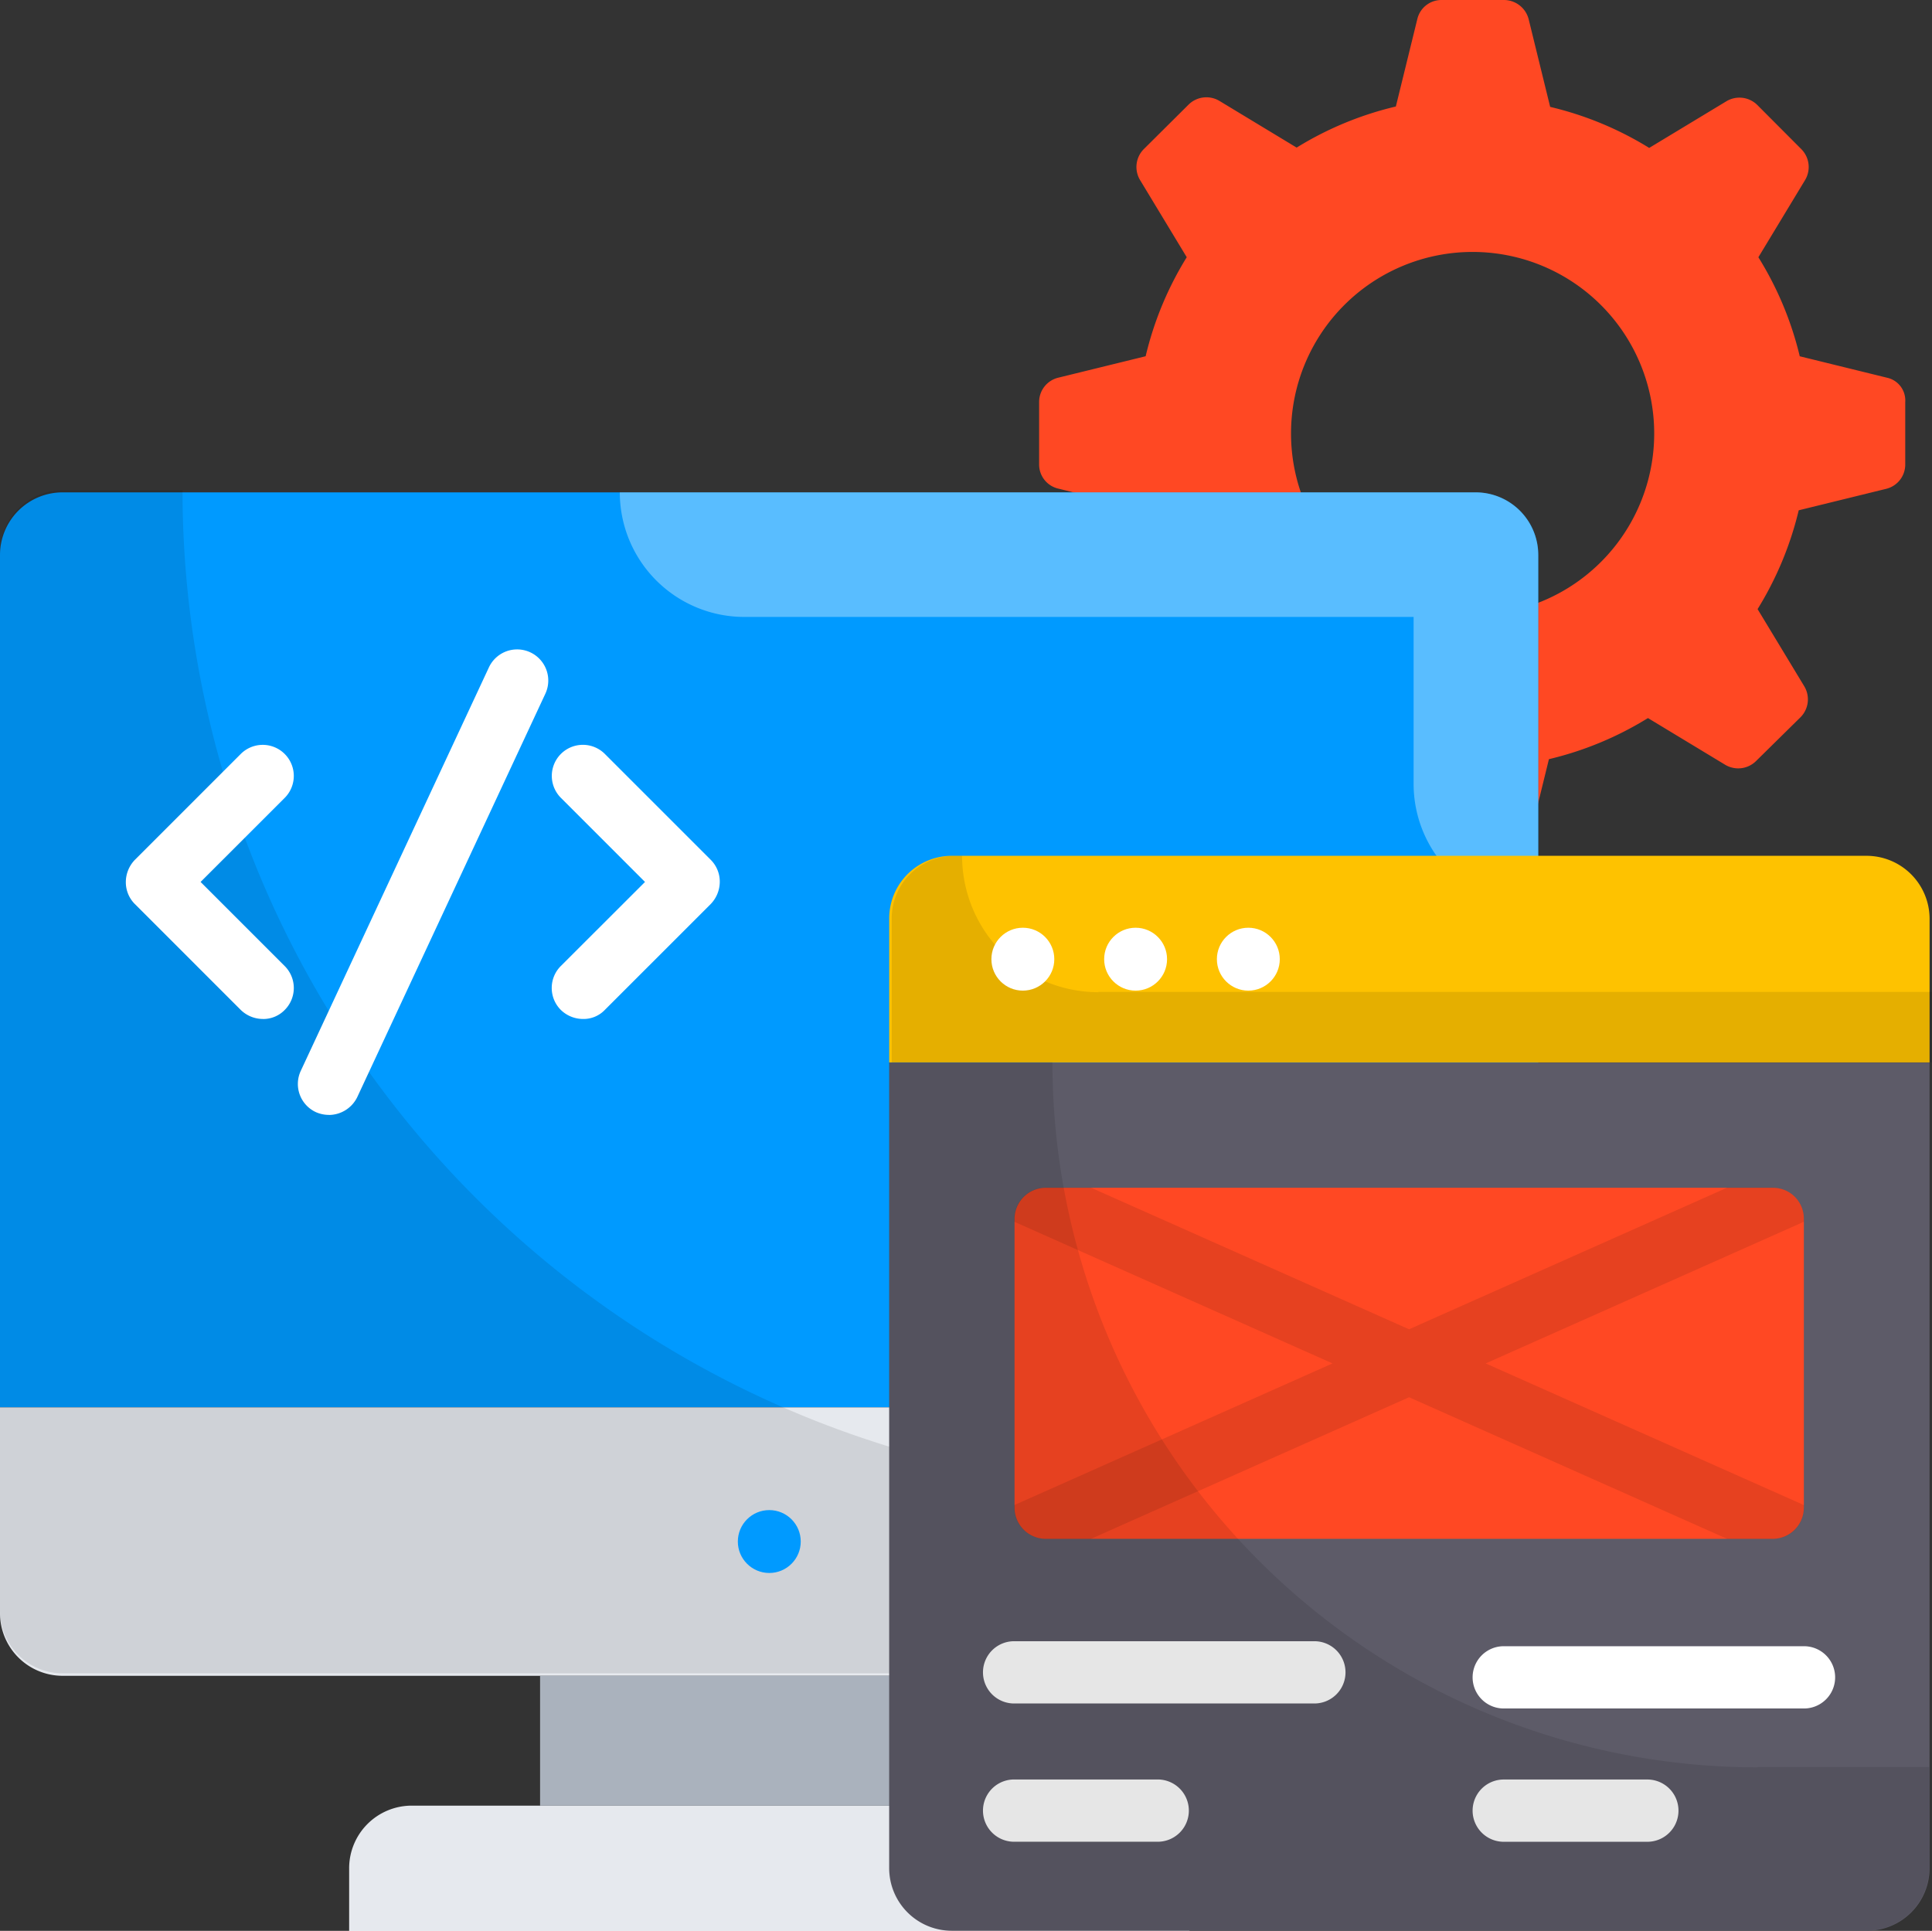
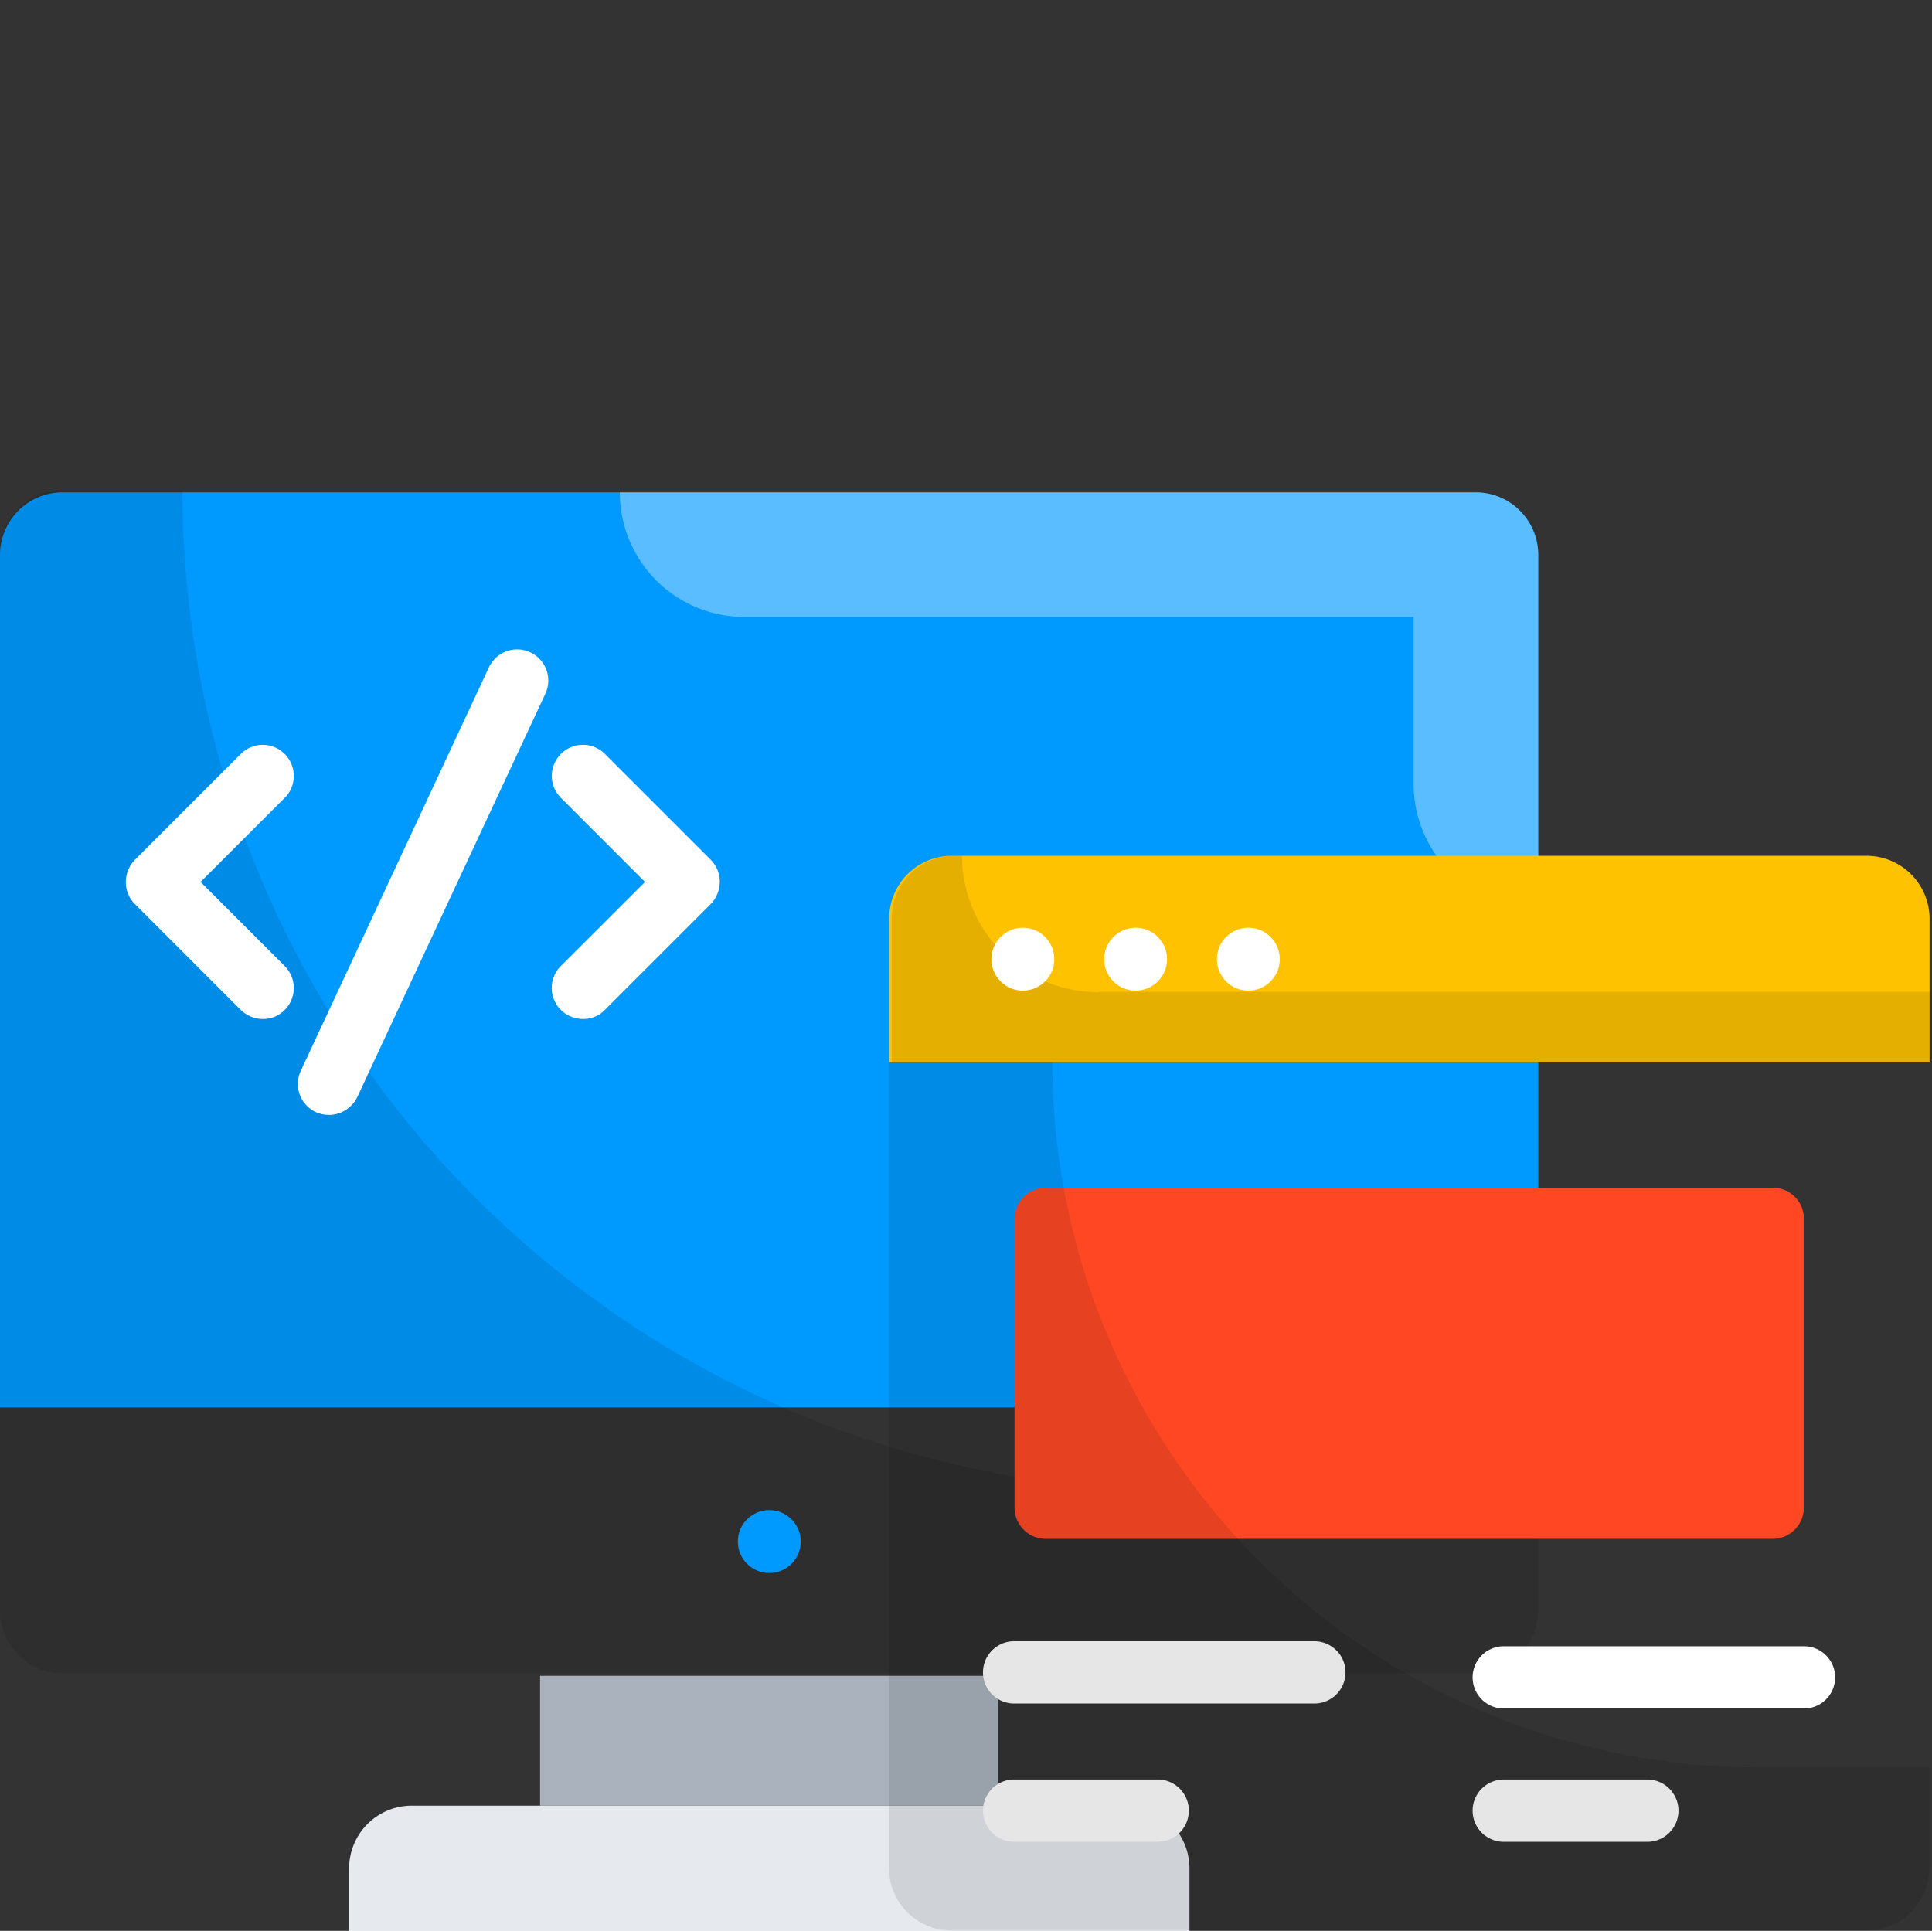
<svg xmlns="http://www.w3.org/2000/svg" width="56.027" height="56" viewBox="0 0 56.027 56">
  <rect x="0" y="0" width="56.027" height="56" fill="#333333" stroke="none" />
  <g id="app-development" transform="translate(-1.98 -2)">
-     <path id="Path_14506" data-name="Path 14506" d="M59.935,12.956,57.4,12.333A9.71,9.71,0,0,0,56.2,9.461l1.355-2.24a.736.736,0,0,0-.108-.894L56.168,5.044a.736.736,0,0,0-.894-.108L53.034,6.29A9.71,9.71,0,0,0,50.162,5.1L49.539,2.56A.741.741,0,0,0,48.825,2H47.01a.717.717,0,0,0-.7.551l-.623,2.538A9.71,9.71,0,0,0,42.81,6.281L40.57,4.926a.736.736,0,0,0-.894.108l-1.3,1.292a.736.736,0,0,0-.108.894l1.355,2.24a9.71,9.71,0,0,0-1.192,2.872l-2.538.623a.725.725,0,0,0-.551.7v1.815a.717.717,0,0,0,.551.7l2.538.623a9.559,9.559,0,0,0,1.192,2.863l-1.355,2.24a.736.736,0,0,0,.108.894l1.283,1.283a.736.736,0,0,0,.894.108l2.24-1.355a9.71,9.71,0,0,0,2.872,1.192l.623,2.538a.725.725,0,0,0,.7.551h1.815a.717.717,0,0,0,.7-.551l.623-2.538a9.71,9.71,0,0,0,2.872-1.192l2.24,1.355a.736.736,0,0,0,.894-.108L57.424,22.8a.736.736,0,0,0,.108-.894l-1.355-2.24A9.758,9.758,0,0,0,57.37,16.8l2.538-.623a.725.725,0,0,0,.551-.7V13.661A.674.674,0,0,0,59.935,12.956ZM47.913,19.839a5.266,5.266,0,1,1,5.266-5.266,5.266,5.266,0,0,1-5.266,5.266Z" transform="translate(-3.228)" fill="#ff4823" />
    <path id="Path_14507" data-name="Path 14507" d="M46.59,19.625a1.816,1.816,0,0,0-1.815-1.815H3.8A1.816,1.816,0,0,0,1.98,19.625V44.347H46.59Z" transform="translate(0 -1.53)" fill="#009aff" />
    <path id="Path_14508" data-name="Path 14508" d="M46.7,17.81H21.88a3.612,3.612,0,0,0,3.613,3.613H44.9v4.841a3.612,3.612,0,0,0,3.613,3.613V19.625A1.816,1.816,0,0,0,46.7,17.81Z" transform="translate(-1.926 -1.53)" fill="#fff" opacity="0.35" />
-     <path id="Path_14509" data-name="Path 14509" d="M1.98,47.19v5.97A1.816,1.816,0,0,0,3.8,54.976H44.775A1.816,1.816,0,0,0,46.59,53.16V47.19Z" transform="translate(0 -4.373)" fill="#e6e9ee" />
    <path id="Path_14510" data-name="Path 14510" d="M36.294,46.761A29.021,29.021,0,0,1,7.273,17.74H3.8A1.816,1.816,0,0,0,1.98,19.555V50.238A1.816,1.816,0,0,0,3.8,52.054h40.97a1.816,1.816,0,0,0,1.815-1.815V46.761Z" transform="translate(0 -1.523)" opacity="0.1" />
    <path id="Path_14511" data-name="Path 14511" d="M19.32,55.81H32.606v3.766H19.32Z" transform="translate(-1.678 -5.207)" fill="#aab2bd" />
    <path id="Path_14512" data-name="Path 14512" d="M35.744,59.98H15.005A1.816,1.816,0,0,0,13.19,61.8v1.815H37.559V61.8A1.816,1.816,0,0,0,35.744,59.98Z" transform="translate(-1.085 -5.611)" fill="#e6e9ee" />
    <path id="Path_14513" data-name="Path 14513" d="M58.873,29.48H32.345A1.816,1.816,0,0,0,30.53,31.3v4.173H60.7V31.3A1.829,1.829,0,0,0,58.873,29.48Z" transform="translate(-2.763 -2.659)" fill="#fec200" />
    <path id="Path_14514" data-name="Path 14514" d="M36.607,33.436a3.955,3.955,0,0,1-3.956-3.956h-.226A1.816,1.816,0,0,0,30.61,31.3v4.173H60.778V33.427H36.607Z" transform="translate(-2.771 -2.659)" opacity="0.1" />
    <g id="Group_11946" data-name="Group 11946" transform="translate(5.629 20.835)">
      <g id="Group_11944" data-name="Group 11944" transform="translate(0 2.768)">
        <g id="Group_11942" data-name="Group 11942" transform="translate(0 0)">
          <path id="Path_14515" data-name="Path 14515" d="M9.994,33.868a.925.925,0,0,1-.641-.262L6.282,30.535a.894.894,0,0,1-.262-.641.933.933,0,0,1,.262-.641l3.071-3.071a.9.9,0,0,1,1.274,1.274L8.188,29.894l2.439,2.439a.9.9,0,0,1,0,1.274.867.867,0,0,1-.632.262Z" transform="translate(-6.02 -25.918)" fill="#fff" />
        </g>
        <g id="Group_11943" data-name="Group 11943" transform="translate(12.354)">
          <path id="Path_14516" data-name="Path 14516" d="M20.6,33.868a.925.925,0,0,1-.641-.262.9.9,0,0,1,0-1.274L22.4,29.894l-2.439-2.439a.9.9,0,0,1,1.274-1.274l3.071,3.071a.894.894,0,0,1,.262.641.933.933,0,0,1-.262.641l-3.071,3.071A.853.853,0,0,1,20.6,33.868Z" transform="translate(-19.698 -25.918)" fill="#fff" />
        </g>
      </g>
      <g id="Group_11945" data-name="Group 11945" transform="translate(4.988)">
        <path id="Path_14517" data-name="Path 14517" d="M12.443,36.353a.925.925,0,0,1-.379-.081.9.9,0,0,1-.434-1.2l5.455-11.7a.9.9,0,1,1,1.635.768l-5.455,11.7a.92.92,0,0,1-.822.515Z" transform="translate(-11.543 -22.853)" fill="#fff" />
      </g>
    </g>
-     <path id="Path_14518" data-name="Path 14518" d="M30.53,36.12V59.486A1.816,1.816,0,0,0,32.345,61.3H58.882A1.816,1.816,0,0,0,60.7,59.486V36.12Z" transform="translate(-2.763 -3.302)" fill="#5d5b68" />
    <path id="Path_14519" data-name="Path 14519" d="M56.544,40.14H35.453a.906.906,0,0,0-.9.9v8.382a.906.906,0,0,0,.9.9h21.09a.906.906,0,0,0,.9-.9V41.043A.894.894,0,0,0,56.544,40.14Z" transform="translate(-3.152 -3.691)" fill="#ff4823" />
-     <path id="Path_14520" data-name="Path 14520" d="M57.446,49.424v-.081l-9.231-4.11,9.231-4.11v-.09a.906.906,0,0,0-.9-.9H55.224l-9.231,4.11-9.231-4.11H35.443a.906.906,0,0,0-.9.9v.09l9.231,4.11-9.231,4.11v.081a.906.906,0,0,0,.9.9h1.319l9.231-4.11,9.231,4.11h1.319A.9.9,0,0,0,57.446,49.424Z" transform="translate(-3.151 -3.69)" opacity="0.1" />
    <g id="Group_11947" data-name="Group 11947" transform="translate(30.73 28.907)">
      <ellipse id="Ellipse_558" data-name="Ellipse 558" cx="0.912" cy="0.912" rx="0.912" ry="0.912" fill="#fff" />
      <ellipse id="Ellipse_559" data-name="Ellipse 559" cx="0.912" cy="0.912" rx="0.912" ry="0.912" transform="translate(3.27)" fill="#fff" />
      <ellipse id="Ellipse_560" data-name="Ellipse 560" cx="0.912" cy="0.912" rx="0.912" ry="0.912" transform="translate(6.539)" fill="#fff" />
    </g>
    <g id="Group_11950" data-name="Group 11950" transform="translate(30.486 49.6)">
      <g id="Group_11948" data-name="Group 11948">
        <path id="Path_14521" data-name="Path 14521" d="M43.15,56.506H34.443a.9.9,0,0,1,0-1.806H43.15a.9.9,0,1,1,0,1.806Z" transform="translate(-33.54 -54.7)" fill="#fff" />
      </g>
      <g id="Group_11949" data-name="Group 11949" transform="translate(0 4.01)">
        <path id="Path_14522" data-name="Path 14522" d="M38.607,60.946H34.443a.9.9,0,0,1,0-1.806h4.164a.9.9,0,0,1,0,1.806Z" transform="translate(-33.54 -59.14)" fill="#fff" />
      </g>
    </g>
    <g id="Group_11953" data-name="Group 11953" transform="translate(44.685 49.745)">
      <g id="Group_11951" data-name="Group 11951" transform="translate(0)">
        <path id="Path_14523" data-name="Path 14523" d="M58.87,56.666H50.163a.9.9,0,0,1,0-1.806H58.87a.9.9,0,1,1,0,1.806Z" transform="translate(-49.26 -54.86)" fill="#fff" />
      </g>
      <g id="Group_11952" data-name="Group 11952" transform="translate(0 3.866)">
        <path id="Path_14524" data-name="Path 14524" d="M54.327,60.946H50.163a.9.9,0,1,1,0-1.806h4.164a.9.9,0,1,1,0,1.806Z" transform="translate(-49.26 -59.14)" fill="#fff" />
      </g>
    </g>
    <ellipse id="Ellipse_561" data-name="Ellipse 561" cx="0.912" cy="0.912" rx="0.912" ry="0.912" transform="translate(23.377 45.797)" fill="#009aff" />
    <path id="Path_14525" data-name="Path 14525" d="M55.711,56.559A20.453,20.453,0,0,1,35.262,36.11H30.52V59.476a1.816,1.816,0,0,0,1.815,1.815H58.872a1.816,1.816,0,0,0,1.815-1.815V56.55H55.711Z" transform="translate(-2.762 -3.301)" opacity="0.1" />
  </g>
</svg>